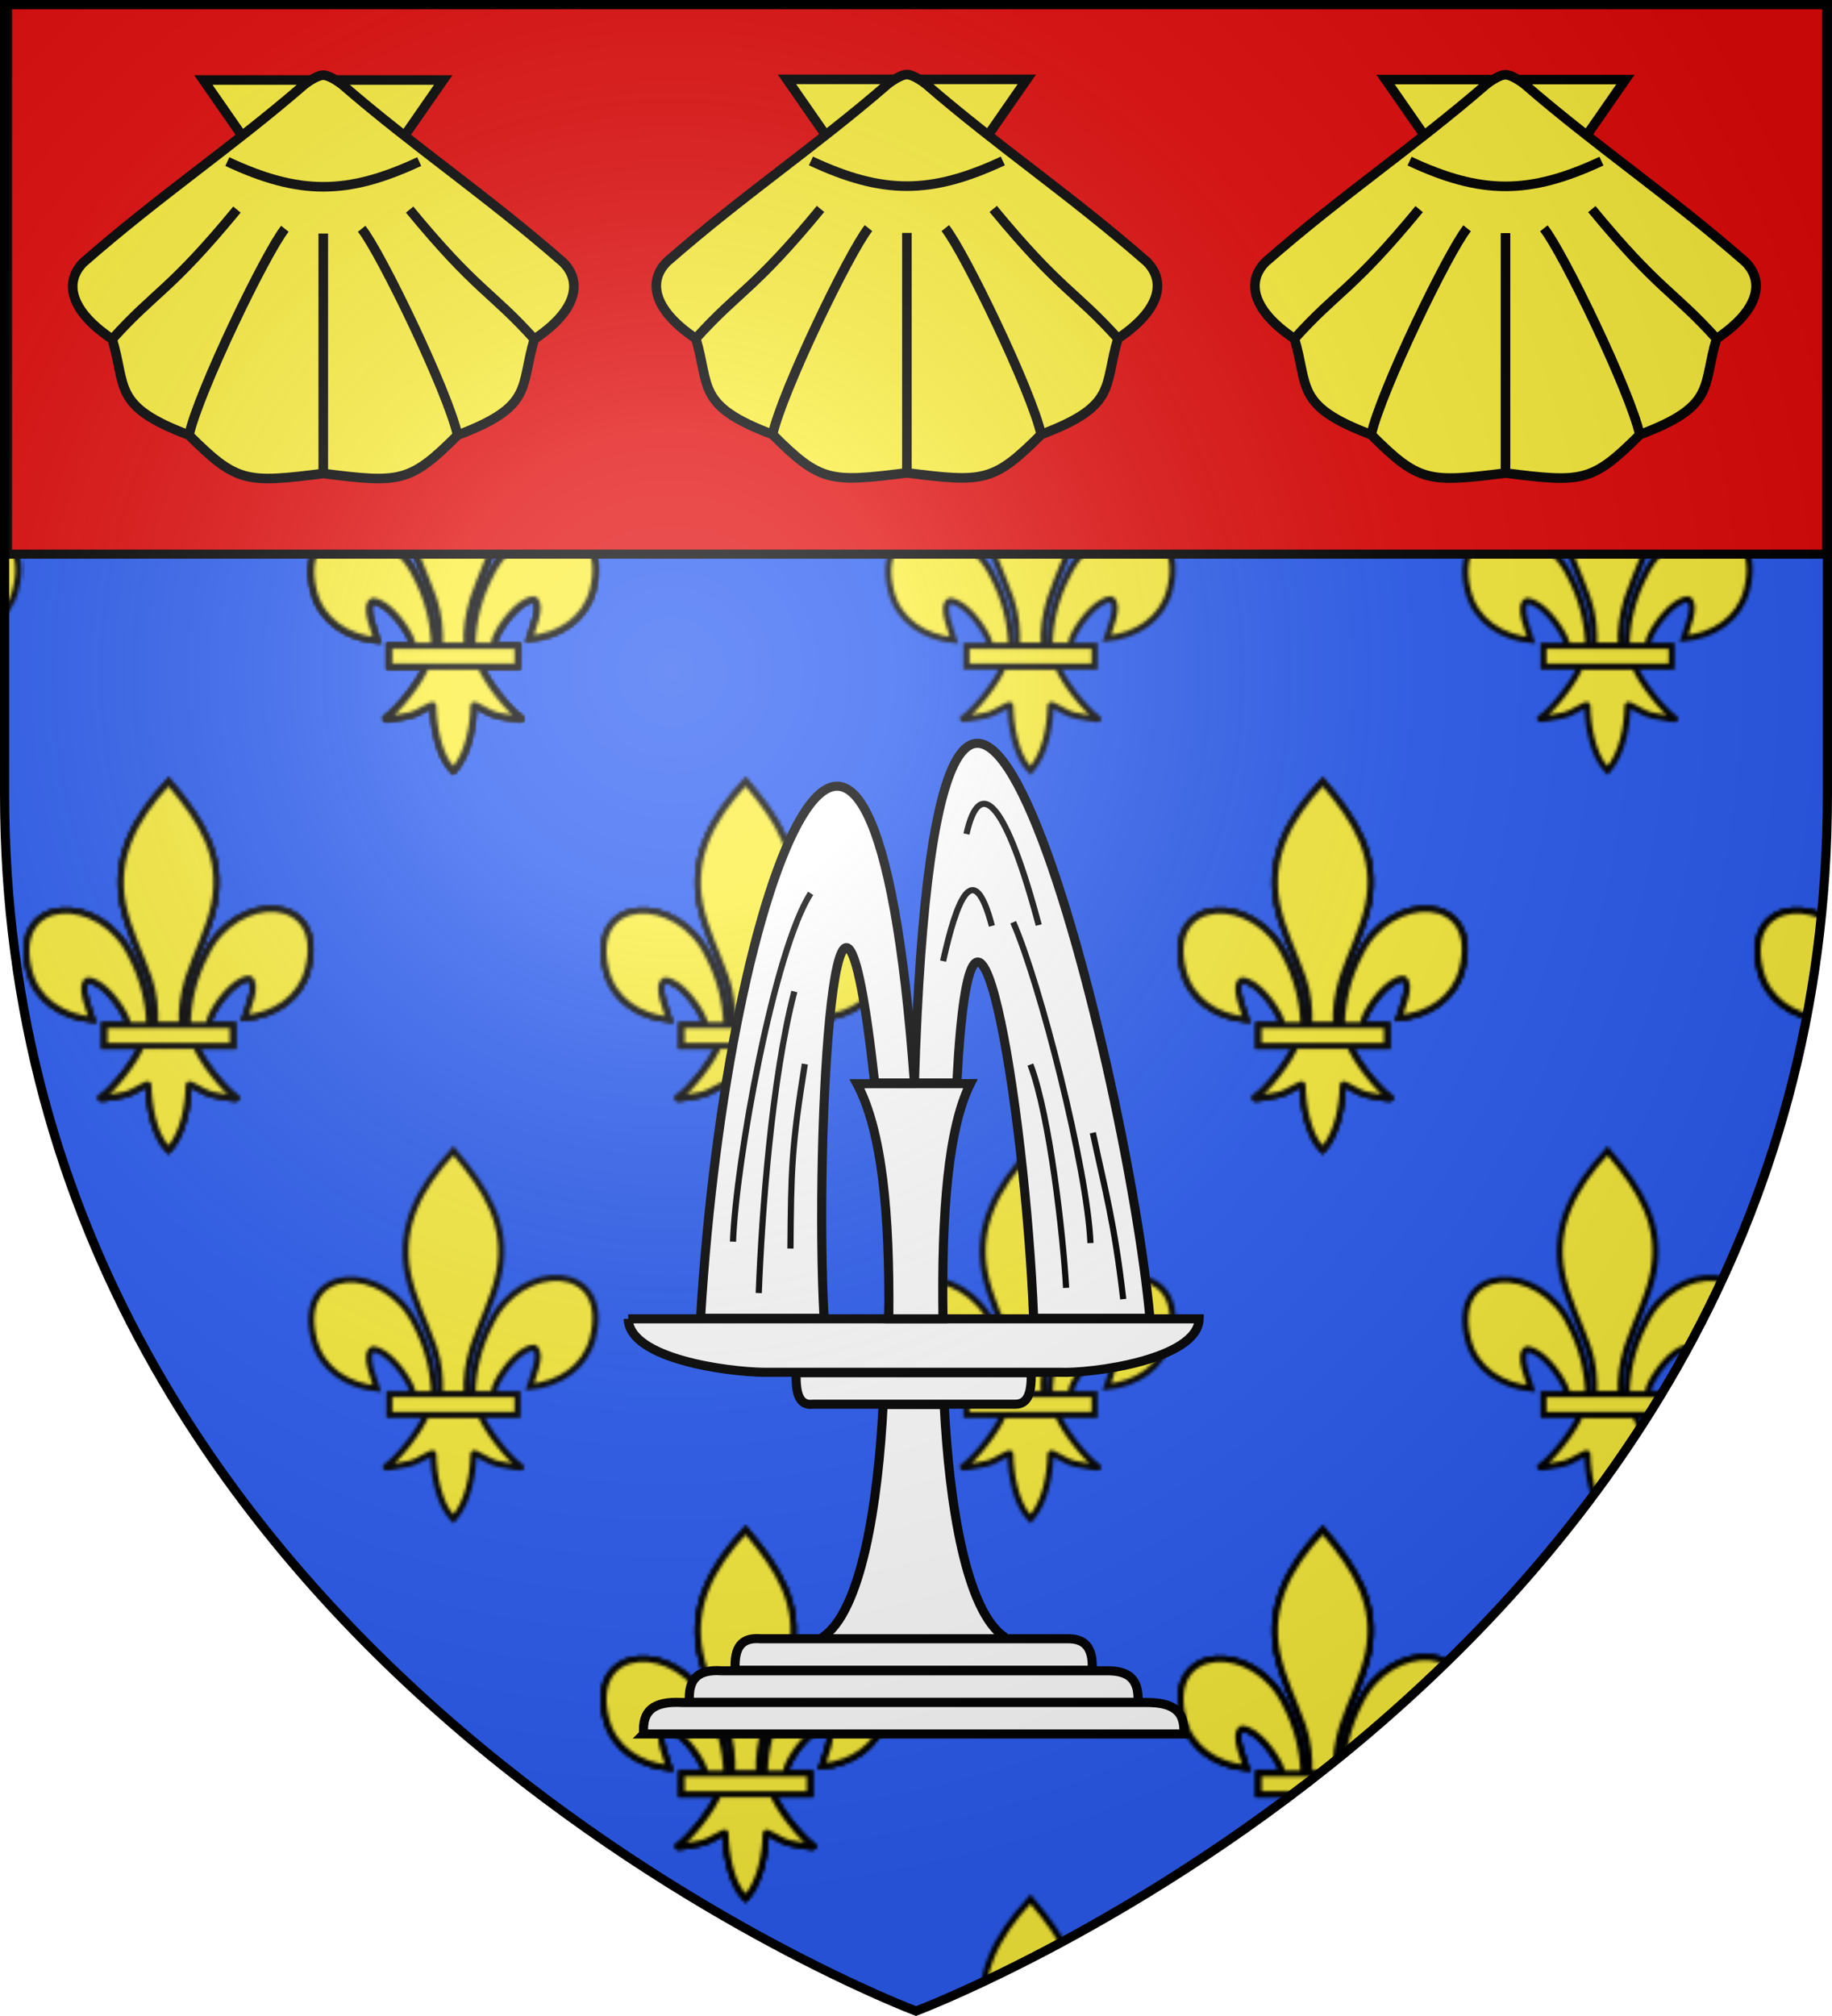
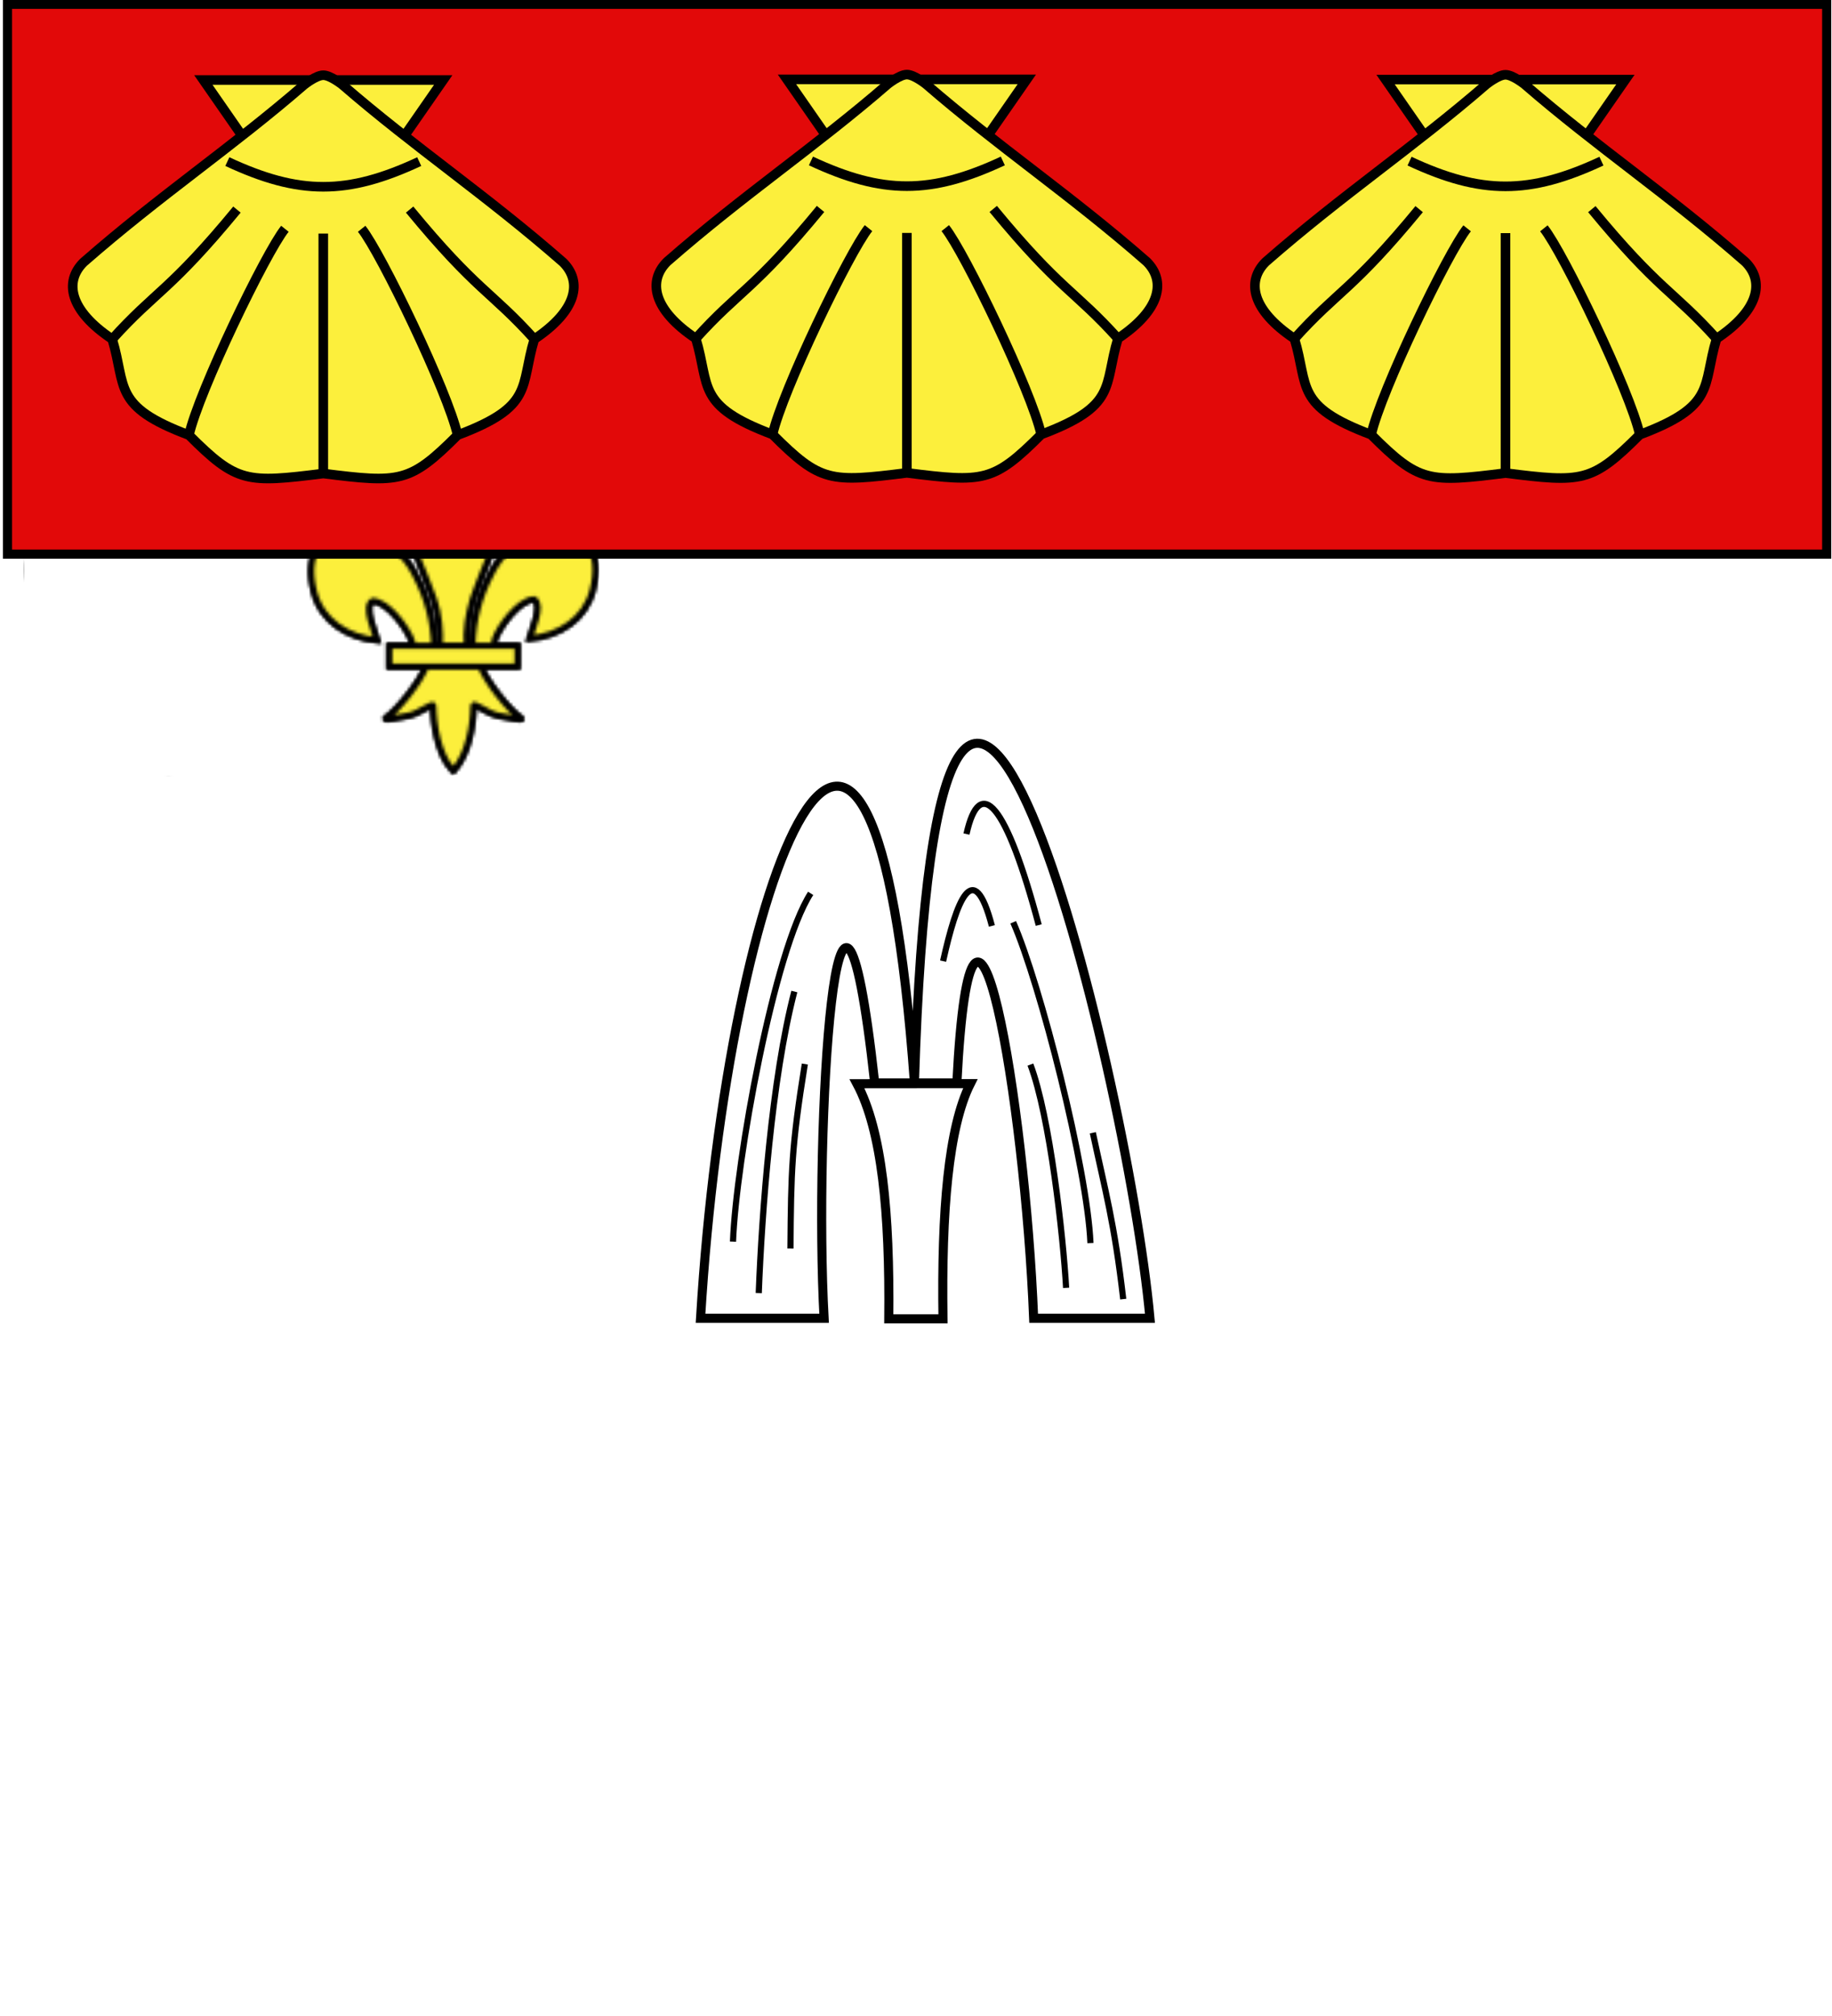
<svg xmlns="http://www.w3.org/2000/svg" xmlns:xlink="http://www.w3.org/1999/xlink" width="600" height="660" viewBox="-300 -300 600 660">
  <defs>
    <radialGradient id="f" cx="-80" cy="-80" r="405" gradientUnits="userSpaceOnUse">
      <stop offset="0" style="stop-color:#fff;stop-opacity:.31" />
      <stop offset=".19" style="stop-color:#fff;stop-opacity:.25" />
      <stop offset=".6" style="stop-color:#6b6b6b;stop-opacity:.125" />
      <stop offset="1" style="stop-color:#000;stop-opacity:.125" />
    </radialGradient>
    <pattern id="d" width="188.555" height="244.631" patternTransform="translate(-292.341 -290.676)" patternUnits="userSpaceOnUse">
      <g transform="translate(292.341 290.676)">
        <g id="a">
          <path d="M407.615 609.2c1.425-61.957 16.751-119.54 45.29-174.11 74.714-157.185 302.92-153.431 252.615 38.812-18.537 70.84-81.509 112.474-156.319 119.615 5.4-18.665 35.1-84.652 11.124-97.562-38.338 1.449-85.944 67.706-97.392 99.301-1.653 4.536-1.19 9.778-3.036 14.24" style="fill:#fcef3c;fill-opacity:1;fill-rule:evenodd;stroke:#000;stroke-width:15;stroke-linecap:butt;stroke-linejoin:miter;stroke-miterlimit:4;stroke-opacity:1;stroke-dasharray:none;display:inline" transform="matrix(.132 0 0 .132 -292.342 -290.08)" />
          <path d="M312.577 613.295c-1.425-61.956-16.751-119.54-45.29-174.108C192.573 282-35.633 285.755 14.672 477.998c18.537 70.84 81.509 112.474 156.319 119.615-5.4-18.665-35.1-84.652-11.125-97.562 38.338 1.449 85.945 67.706 97.393 99.301 1.653 4.536 1.19 9.778 3.036 14.24" style="fill:#fcef3c;fill-opacity:1;fill-rule:evenodd;stroke:#000;stroke-width:15;stroke-linecap:butt;stroke-linejoin:miter;stroke-miterlimit:4;stroke-opacity:1;stroke-dasharray:none" transform="matrix(.132 0 0 .132 -292.342 -290.08)" />
          <path d="M355.68 13.043c-78.715 84.85-131.565 182.962-108.782 298.032 12.57 63.483 43.042 122.28 64.532 183.437 13.436 38.37 16.872 78.452 15.28 118.781h66.782c-3.196-40.626 3.807-79.998 15.281-118.781 20.475-61.538 51.626-119.906 64.532-183.437 24.128-118.78-32.507-208.36-108.438-297.657l-4.64-5.918z" style="fill:#fcef3c;fill-opacity:1;fill-rule:nonzero;stroke:#000;stroke-width:15;stroke-linecap:butt;stroke-linejoin:miter;stroke-miterlimit:4;stroke-opacity:1;stroke-dasharray:none" transform="matrix(.132 0 0 .132 -292.342 -290.08)" />
          <path d="M293.398 660.325c-13.961 39.13-70.888 110.792-101.125 131.218-7.842 5.298 37.487-3.051 57.782-7.5 26.619-5.834 61.217-34.197 60.406-24.187-.076 45.838 12.811 122.324 46.406 157.469l3.182 3.387 3.287-3.387c33.578-39.171 46.238-108.042 46.406-157.47-.811-10.01 33.787 18.354 60.406 24.188 20.295 4.449 65.624 12.798 57.782 7.5-30.237-20.426-87.132-92.088-101.094-131.218z" style="fill:#fcef3c;fill-opacity:1;fill-rule:evenodd;stroke:#000;stroke-width:15;stroke-linecap:butt;stroke-linejoin:miter;stroke-miterlimit:4;stroke-opacity:1;stroke-dasharray:none" transform="matrix(.132 0 0 .132 -292.342 -290.08)" />
          <path d="M201.406 611.303h317.888v51.503H201.406z" style="fill:#fcef3c;fill-opacity:1;stroke:#000;stroke-width:15;stroke-miterlimit:4;stroke-opacity:1;stroke-dasharray:none" transform="matrix(.132 0 0 .132 -292.342 -290.08)" />
        </g>
        <use xlink:href="#a" id="b" width="1" height="1" x="0" y="0" />
        <use xlink:href="#b" width="1" height="1" />
        <use xlink:href="#b" width="1" height="1" transform="translate(93.286 120.804)" />
      </g>
    </pattern>
-     <path id="c" d="M-298.5-298.5h597V-40C298.5 246.2 0 358.39 0 358.39S-298.5 246.2-298.5-40z" />
  </defs>
  <use xlink:href="#c" width="600" height="660" style="fill:#2b5df2" />
  <path d="M-292.341-290.676h188.555v244.631h-188.555z" style="fill:url(#d);stroke:none" />
  <use xlink:href="#c" fill="#e20909" style="fill:url(#d);fill-opacity:1" />
  <path d="M-292.341-290.676h188.555v244.631h-188.555z" style="stroke:none;fill:url(#d)" />
  <path d="M-297.551-298.593h595.815v180.01h-595.815z" style="fill:#e20909;stroke:#000;stroke-width:2.99" />
  <g id="e" style="fill:#fcef3c;stroke:#000;stroke-width:2">
    <path d="M-25-41 0-5l25-36z" style="fill:#fcef3c" transform="matrix(1.571 0 0 1.571 -2.985 -209.604)" />
    <path d="M0-42c-1.5 0-4 2-4 2-15 13-30 23-46 37-4 4-3 10 6 16 3 10 0 14 16 20 10 10 12 10 28 8 16 2 18 2 28-8 16-6 13-10 16-20 9-6 10-12 6-16C34-17 19-27 4-40c0 0-2.5-2-4-2z" style="fill:#fcef3c" transform="matrix(1.571 0 0 1.571 -2.985 -209.604)" />
    <path d="M-20-24c15 7 25 7 40 0M-44 13c9-10 12-10 26-27m-10 47c2-9 16-38 20-43m8 51V-9m44 22C35 3 32 3 18-14m10 47C26 24 12-5 8-10" style="fill:#fcef3c" transform="matrix(1.571 0 0 1.571 -2.985 -209.604)" />
  </g>
  <use xlink:href="#e" width="600" height="660" transform="translate(196.05 .064)" />
  <use xlink:href="#e" width="600" height="660" transform="translate(-191.137 .21)" />
-   <path d="M6.555 325.843h176.917c.532-7.902-4.074-10.347-12.26-10.312H19.206c-9.32-.496-13.217 2.552-12.65 10.311zm14.988-10.382H168.45c.46-7.867-3.366-10.347-10.134-10.311H32.031c-7.724-.496-10.948 2.586-10.488 10.31zm103.465-21.19c-12.969-8.326-18.39-44.184-20.02-76.287H85.004c-1.63 32.103-7.051 67.96-20.02 76.288m-28.453 10.7h116.93c.39-7.866-2.693-10.346-8.08-10.31H44.895c-6.166-.497-8.752 2.586-8.363 10.31zm19.985-97.405h76.96c.248 7.866-1.771 10.346-5.315 10.31H62.008c-4.04.497-5.74-2.586-5.492-10.31zM1.488 189.92h187.016c-.39 13.465-35.54 18-45.815 17.504h-96.98c-11.268-.142-43.831-4.252-44.22-17.504z" style="fill:#fff;fill-opacity:1;fill-rule:evenodd;stroke:#000;stroke-width:2.976px;stroke-linecap:butt;stroke-linejoin:miter;stroke-miterlimit:4;stroke-opacity:1;stroke-dasharray:none" transform="translate(-95.759 -58.166)" />
  <path d="M86.846 189.921c.355-34.76-2.232-61.618-10.417-76.96l37.134-.036c-7.193 14.315-9.496 41.847-8.965 76.996z" style="fill:#fff;fill-opacity:1;fill-rule:nonzero;stroke:#000;stroke-width:2.976px;stroke-linecap:butt;stroke-linejoin:miter;stroke-miterlimit:4;stroke-opacity:1;stroke-dasharray:none" transform="translate(-95.759 -58.166)" />
  <path d="M65.657 189.744C62.327 128.976 69.84.78 82.24 112.713h26.894c5.031-97.264 22.358 6.626 25.157 77.031h38.09c-7.582-83.09-69.448-330.378-77.137-77.031-13.57-187.619-61.122-71.15-70.051 77.031z" style="fill:#fff;fill-opacity:1;fill-rule:nonzero;stroke:#000;stroke-width:2.976px;stroke-linecap:butt;stroke-linejoin:miter;stroke-miterlimit:4;stroke-opacity:1;stroke-dasharray:none" transform="translate(-95.759 -58.166)" />
  <path d="M127.594 60.094c8.859 20.162 24.272 80.682 25.3 105.024M133.228 106.689c6.414 16.937 10.772 56.445 11.693 73.098M153.673 129.012c4.004 18.78 7.087 29.516 9.957 54.46M61.264 50.634C49.252 69.307 36.815 138.26 35.823 164.657M55.913 82.772c-7.44 28.63-10.63 72.354-11.657 98.716M59.35 106.512c-4.358 27.106-4.5 34.83-4.712 60.413M104.634 72.815c4.358-19.63 9.921-34.618 15.98-11.516M112.287 31.217c4.394-19.666 13.04-10.134 23.67 29.799" style="fill:#fff;fill-opacity:1;fill-rule:nonzero;stroke:#000;stroke-width:2.02px;stroke-linecap:butt;stroke-linejoin:miter;stroke-miterlimit:4;stroke-opacity:1;stroke-dasharray:none" transform="translate(-95.759 -58.166)" />
  <use xlink:href="#c" fill="url(#f)" />
  <use xlink:href="#c" style="fill:none;stroke:#000;stroke-width:3" />
</svg>